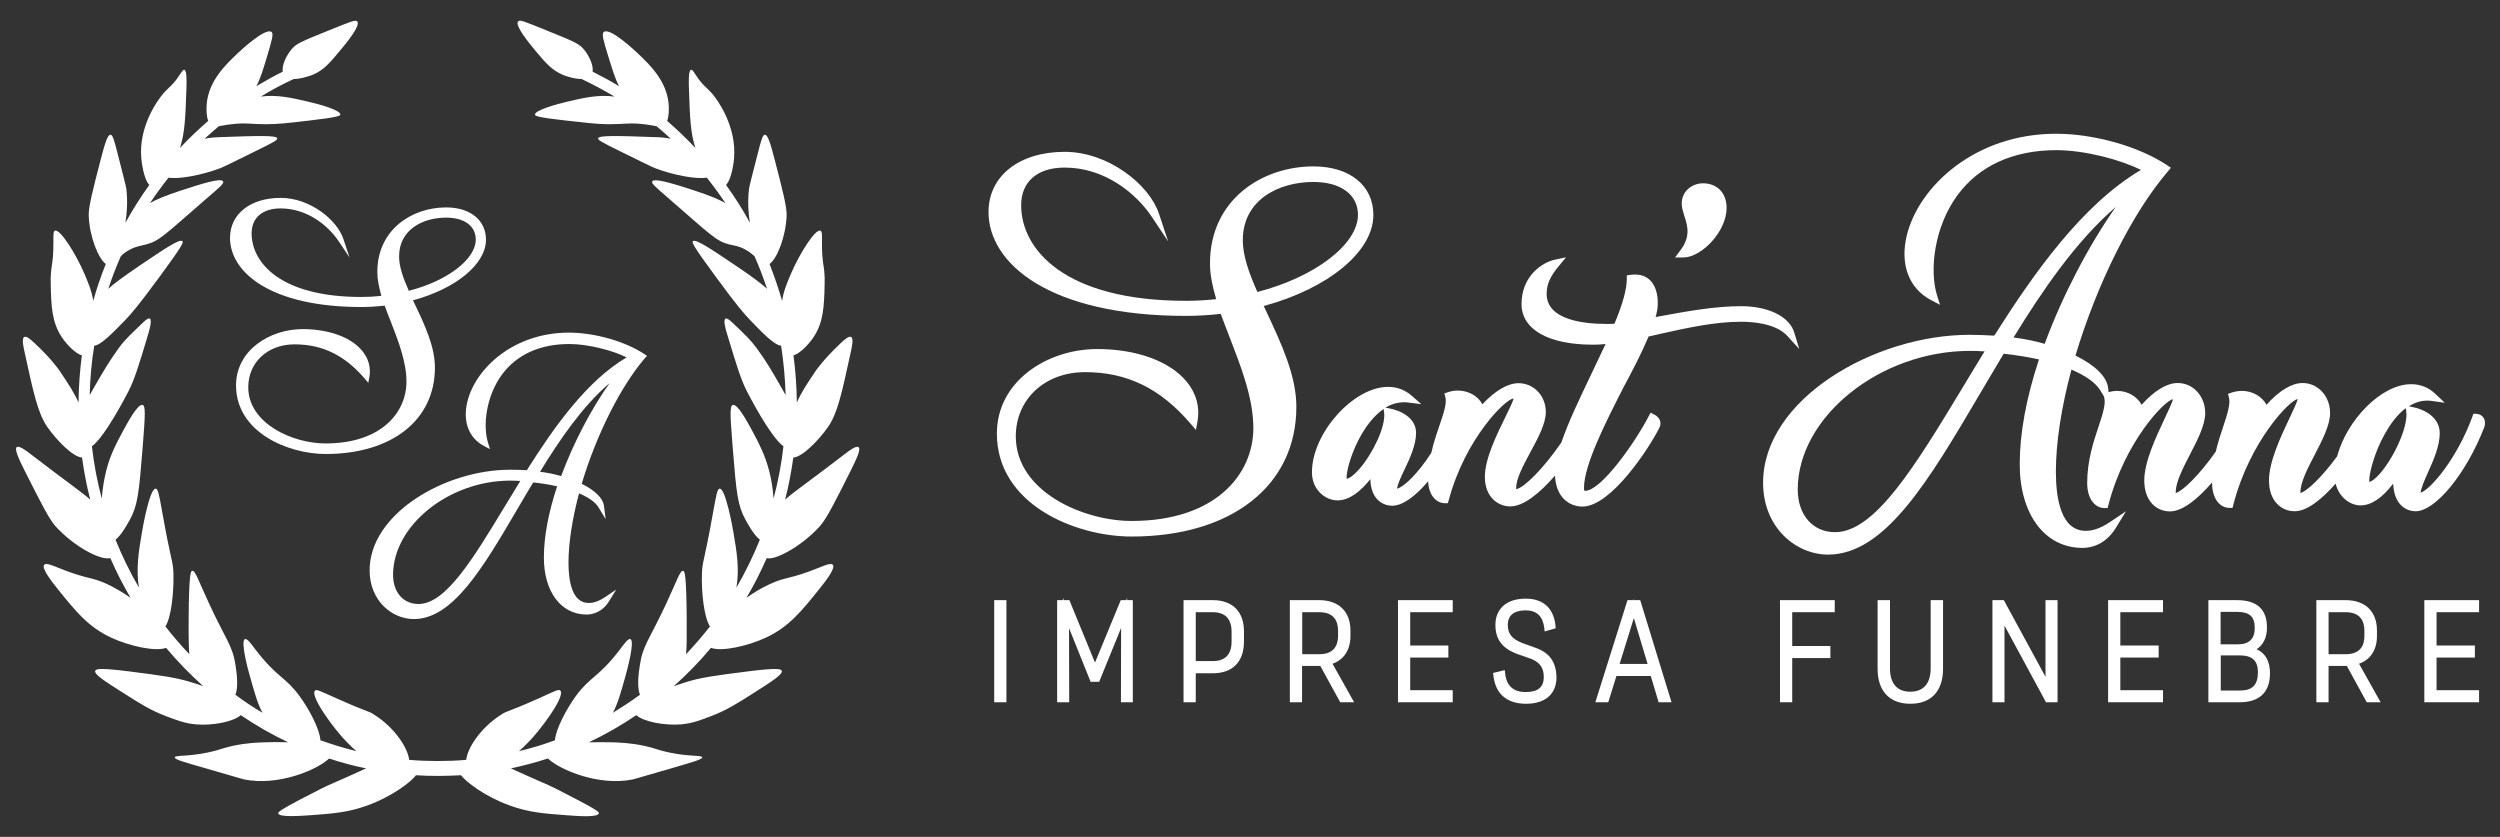
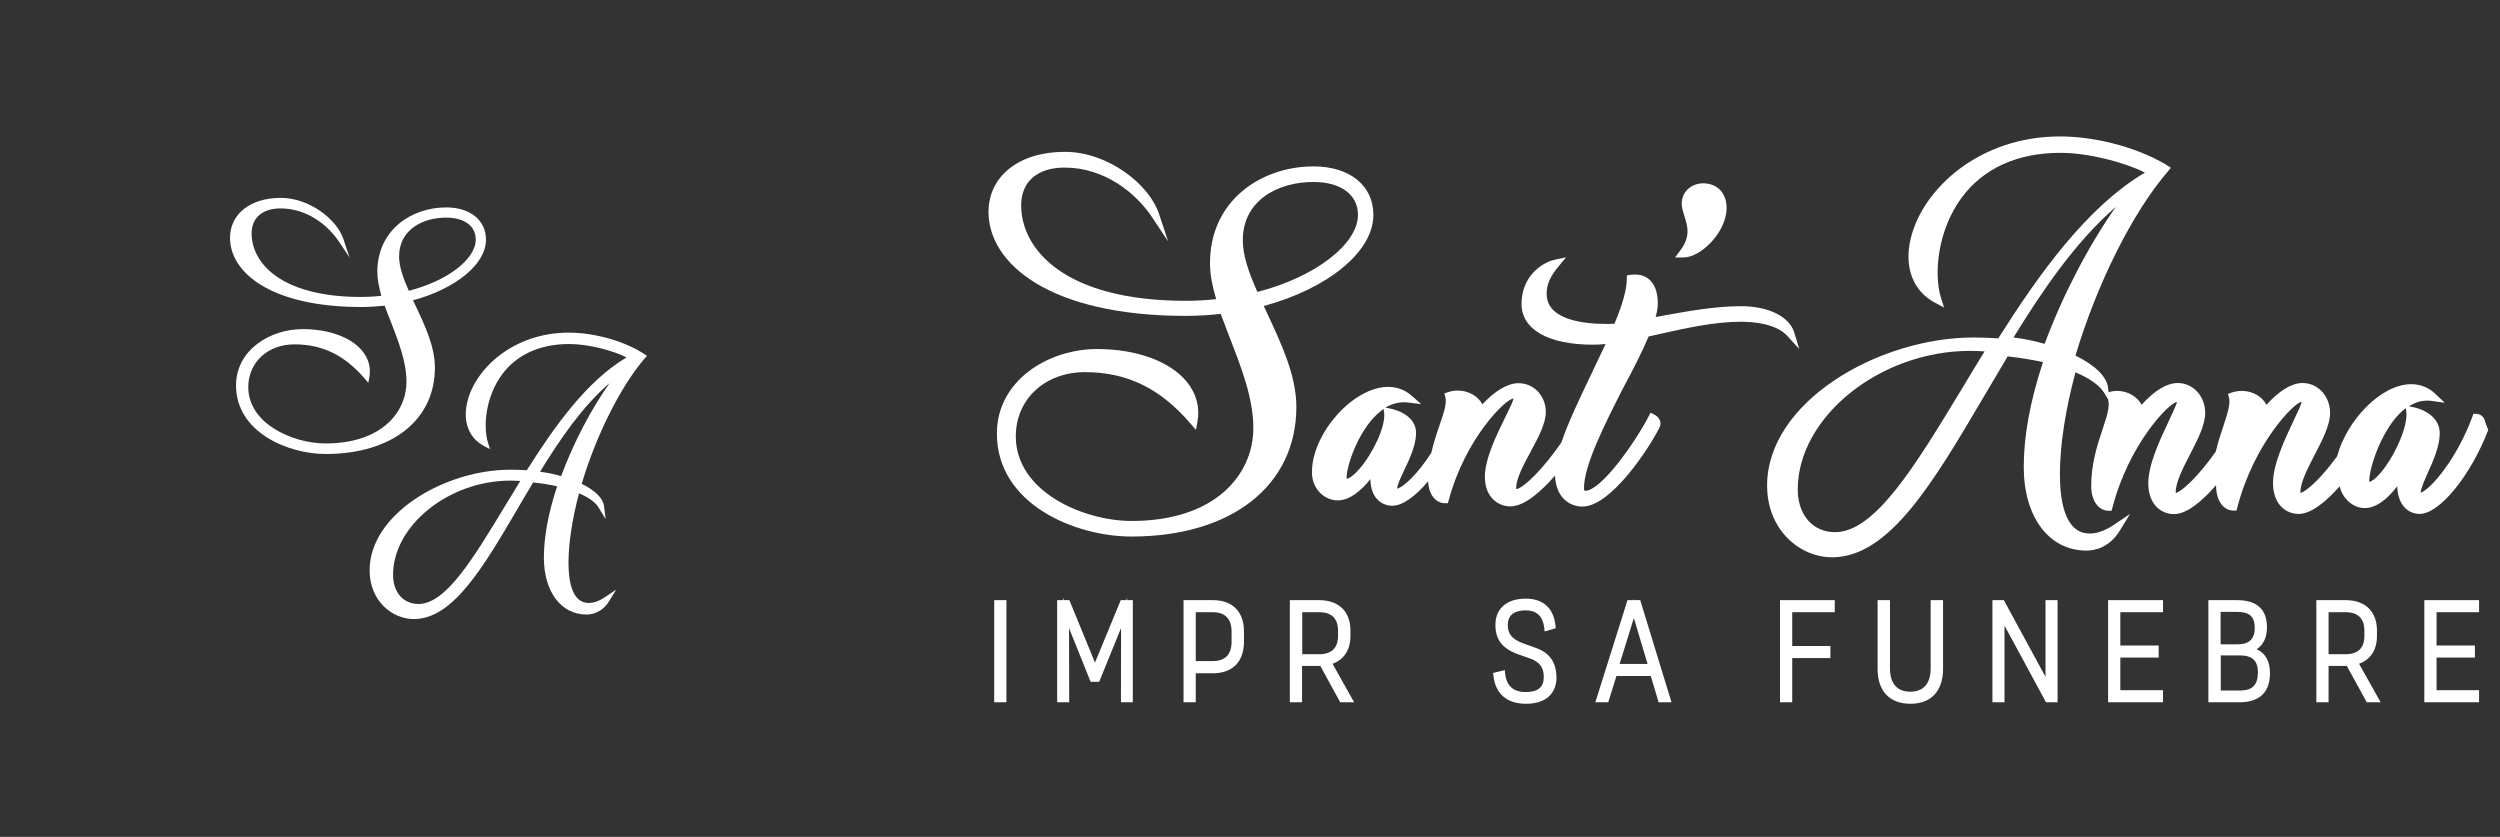
<svg xmlns="http://www.w3.org/2000/svg" version="1.1" id="Livello_1" x="0px" y="0px" viewBox="0 0 1493.4 499.9" style="enable-background:new 0 0 1493.4 499.9;" xml:space="preserve">
  <rect x="0" y="0" width="1493.4" height="499.9" fill="#333333" stroke="none" />
  <style type="text/css">
	.st0{fill:#FFFFFF;}
</style>
  <g>
    <g>
      <g>
        <path class="st0" d="M754.9,182.8c38.7-10.5,65.5-32.6,65.5-54.4c0-17.6-14.1-29-35.8-29c-30.7,0-61.8,19.9-61.8,57.9     c0,6.8,1.4,13.5,3.7,21.4c-6.4,0.7-12.4,1-18.1,1c-72.6,0-98.4-30.8-98.4-57.1c0-14.1,9.7-22.5,26-22.5     c23.9,0,42.6,15.3,52.1,29.5l9.7,14.6l-5.5-16.6c-5.8-17.4-30.3-36.9-56.3-36.9c-27.2,0-45.5,14.5-45.5,35.9     c0,30.9,36.5,62.1,117.9,62.1c6.6,0,13.6-0.4,20.8-1.2c1.7,4.6,3.5,9.3,5.4,14.2c6.9,17.8,14.1,36.3,14.1,54     c0,27.6-22.5,55.5-72.7,55.5c-29,0-69.2-17.6-69.2-50.5c0-22.3,17.4-38.4,41.4-38.4c25.1,0,45.1,9.8,63,30.8l3.2,3.7l0.9-4.8     c1.6-8.7-0.6-17-6.5-24.1c-10.1-12.2-30-19.4-53.4-19.4c-29.4,0-59.9,18.9-59.9,50.5c0,42.4,47,61.5,80.4,61.5     c59.8,0,98.5-30.4,98.5-77.5c0-18.7-9.1-38-17.8-56.6C756.1,185.3,755.5,184,754.9,182.8z M751.1,174.4     c-5.3-12-8.7-21.9-8.7-30.9c0-24,21.2-34.8,42.2-34.8c16.4,0,26.6,7.6,26.6,19.7C811.1,146,785.4,165.6,751.1,174.4z" />
        <path class="st0" d="M984.8,201c2.3-0.5,4.7-1,7.1-1.6c15.9-3.5,32.2-7.2,48.1-7.2c7.5,0,21,1.1,27.8,8.6l7,7.7l-3-9.9     c-2.9-9.5-15.4-15.7-31.8-15.7c-15.8,0-33.1,3.2-48.3,6c-0.9,0.2-1.8,0.3-2.7,0.5c0.9-3.1,1.3-5.8,1.3-8.3     c0-10.7-5.1-17.1-13.5-17.1c-1,0-2,0.1-3,0.2l-2,0.3v2c0,6.1-2.4,15-7.4,26.9c-1.8,0.1-3.4,0.1-4.9,0.1c-13.3,0-35.6-2.3-35.6-18     c0-5.6,2.1-10.4,7.3-16.6l4.3-5.2l-6.6,1.4c-8,1.7-20,10.1-20,26.5c0,15.2,16,24.3,42.7,24.3c2.4,0,4.9-0.1,7.5-0.4     c-2.7,5.7-5.5,11.7-8.3,17.5c-7.1,14.9-14,29.2-18.1,41.3c-10.6,15.5-22.2,27-26.9,27.9c0-0.2-0.1-0.4-0.1-0.7     c0-5.7,4.4-13.8,8.6-21.6c4.7-8.7,9.1-16.9,9.1-23.8c0-9.6-7.1-17.2-16.3-17.2c-6.4,0-13.9,4.4-21.6,12.6     c-2.4-4.7-8.1-8.2-14.6-8.2c-2,0-4,0.3-6,1l-2.1,0.7l0.6,2.2c1,3.6-1,9.6-3.4,16.6c-1.7,4.9-3.6,10.5-5,16.7     c-7.9,12.3-16.4,20.4-20.4,21.4c0.1-2.3,2.1-6.6,4.2-11c3.4-7.1,7.1-15.1,7.1-22.3c0-8.7-8.6-13.4-16.7-14.8l-1.6-0.3     c3.3-2,7-3.2,11.2-3.2c0.9,0,1.8,0,2.7,0.2l7.5,0.9l-5.7-5c-4-3.5-8.7-5.3-14.1-5.3c-20.8,0-45.5,27.7-45.5,51     c0,10.4,7.9,16.8,15.3,16.8c7.4,0,14.2-5.9,19.6-12.7c0.2,11.8,7.2,15.9,13.1,15.9c6.1,0,13.8-5.6,21.4-14.6     c0.4,9,5.4,13.1,10,13.1h1.8l0.5-1.8c10-37.2,34.2-60.7,38.6-60.7c0,0,0,0,0.1,0c-0.2,1.5-2.6,6.5-4.8,10.9     c-5.2,10.6-12.3,25-12.3,35.8c0,12.2,7.9,17.7,15.2,17.7c8.1,0,17.9-8.3,26.7-18.4c0.6,13.6,9.1,18.5,16.4,18.5     c17.1,0,40-35.1,46-47.2c1.5-2.9,0.2-6.1-3.2-7.8l-2.1-1.1l-1.1,2.1c-7.8,15.1-28.3,44.6-38,44.6c-0.2,0-0.7,0-0.7-1.5     c0-13.9,12.5-38.5,23.6-60.3C975.7,220.5,981,210.1,984.8,201z M812,280.2c-3.5,4-6.1,5.6-7.5,5.8c0-0.2-0.1-0.5-0.1-0.9     c0-4.4,3.2-15.9,9.2-26.1c3.1-5.2,7.4-10.9,12.9-14.7l0.3,2C828,254.6,820,271,812,280.2z" />
        <path class="st0" d="M1031.4,124.2c0-8.9-5.6-14.7-14.1-14.7c-6.3,0-12.7,4.5-12.7,12.1c0,2.5,0.8,4.9,1.6,7.5     c1.9,6,3.9,12.2-2.6,20.7l-3,4h5C1016.2,153.8,1031.4,138.5,1031.4,124.2z" />
-         <path class="st0" d="M1483.6,249.6c-1-1.5-2.6-2.4-4.4-2.4h-1.7l-0.6,1.7c-9.1,24.9-24.9,43.5-30.9,45.4c0.2-2.5,2.1-7,4.2-11.7     c3.4-7.5,7.2-16.1,7.2-23.8c0-9.3-8.7-14.3-16.9-15.8l-1.5-0.3c3.3-2.1,7-3.4,11-3.4c0.9,0,1.8,0.1,2.6,0.2l7.8,1.1l-5.7-5.4     c-4-3.8-8.9-5.7-14.4-5.7c-17.8,0-38.4,21.4-44.2,43.1c-9.2,12.6-18.1,20.9-21.9,21.9c0-0.1,0-0.4,0-0.6c0-5.9,4.4-14.3,8.6-22.4     c4.5-8.7,9.1-17.6,9.1-24.8c0-10-7.2-17.9-16.4-17.9c-6.5,0-13.9,4.5-21.6,13c-2.5-4.8-8.2-8.3-14.7-8.3c-2.1,0-4.1,0.4-6.1,1     l-2.2,0.8l0.6,2.2c1,3.7-1,10-3.4,17.2c-1.5,4.5-3.2,9.6-4.5,15.1c-9.9,14.1-19.9,23.7-23.9,24.7v-0.6c0-5.9,4.3-14.3,8.5-22.4     c4.5-8.7,9.1-17.6,9.1-24.8c0-10-7.2-17.9-16.4-17.9c-6.5,0-13.9,4.5-21.6,13c-2.5-4.8-8.2-8.3-14.7-8.3c-1.7,0-3.4,0.3-5,0.8     l-0.3-2.6c-0.8-6.7-7.7-13.5-19.5-19.3c13-43.3,34-85.3,55.2-110l1.8-2.2l-2.4-1.6c-16.9-11.2-43.5-18.7-66.2-18.7     c-48.2,0-81.8,31.2-89.1,60.5c-4.3,17.3,1.1,31.9,14.5,38.9l5.3,2.8l-1.8-5.7c-4.6-14.8-1.8-40.8,12.3-59.9     c12.9-17.5,33.3-26.8,59-26.8c17.3,0,38.8,5.9,50.5,11.8c-35,20.7-63.8,61.4-87.6,99c-4.3-0.2-9.4-0.5-14.7-0.5     c-57.1,0-123.4,38.6-123.4,88.4c0,26.8,19.7,42.9,38.8,42.9c34.2,0,60.4-44.6,90.8-96.2c4.6-7.8,9.3-15.8,14.1-23.8     c7.4,0.8,14.6,2,21.1,3.4c-7.7,23.3-11.5,44.3-11.5,62.6c0,29.9,15,50,37.5,50c4.7,0,13.6-1.6,20-12.1l6-9.8l-9.5,6.4     c-7,4.7-11.7,5.3-14.6,5.3c-14.7,0-17.8-19.2-17.8-35.3c0-17.2,3.2-38.3,9.3-61c8.7,3.7,14.5,7.9,17.3,12.5l2.1,3.5l0.2,0.8     c1,3.7-1,10-3.4,17.2c-3.1,9.2-6.8,20.6-6.8,33.7c0,10.3,5.3,15,10.3,15h1.9l0.5-1.9c9.8-37.9,33.7-62.5,38.5-63.1     c-0.2,1.6-2.7,6.7-4.8,11.3c-5.2,11-12.3,26-12.3,37.2c0,12.8,7.7,18.5,15.3,18.5c7.7,0,16.8-7.6,25.2-17.3v0.2     c0,10.3,5.3,15,10.3,15h1.9l0.5-1.9c9.8-37.9,33.7-62.5,38.4-63.1c-0.2,1.6-2.6,6.7-4.8,11.3c-5.2,11-12.3,26-12.3,37.2     c0,12.8,7.7,18.5,15.3,18.5c7.5,0,16.3-7.2,24.5-16.5c2,8.1,8.6,13,14.9,13c6.4,0,12.9-4.4,19.5-13c0.4,12.2,7.4,16.5,13.4,16.5     c11.8,0,30.3-22.5,41-50.2C1484.7,253.2,1484.6,251.2,1483.6,249.6z M1172.1,232c-27.9,46.1-52,85.9-75.9,85.9     c-13.3,0-22.3-10.3-22.3-25.5c0-43.3,49.1-82.8,102.9-82.8c2.8,0,5.7,0.1,8.7,0.3C1180.9,217.3,1176.5,224.8,1172.1,232z      M1221.4,205.4c-5.8-1.7-12.1-3-18.6-3.8c17-27.7,37.1-57.3,61.1-78C1247.9,146.3,1232.1,176.4,1221.4,205.4z M1421.6,283     c-2.8,3.2-5,4.6-6.2,4.9c0-0.2-0.1-0.5-0.1-0.9c0-4.7,3.2-17,9.3-27.8c3-5.4,7.2-11.4,12.5-15.4l0.3,1.9     C1438.7,255,1429.8,273.7,1421.6,283z" />
+         <path class="st0" d="M1483.6,249.6c-1-1.5-2.6-2.4-4.4-2.4h-1.7l-0.6,1.7c-9.1,24.9-24.9,43.5-30.9,45.4c0.2-2.5,2.1-7,4.2-11.7     c3.4-7.5,7.2-16.1,7.2-23.8c0-9.3-8.7-14.3-16.9-15.8l-1.5-0.3c3.3-2.1,7-3.4,11-3.4c0.9,0,1.8,0.1,2.6,0.2l7.8,1.1l-5.7-5.4     c-4-3.8-8.9-5.7-14.4-5.7c-17.8,0-38.4,21.4-44.2,43.1c-9.2,12.6-18.1,20.9-21.9,21.9c0-0.1,0-0.4,0-0.6c0-5.9,4.4-14.3,8.6-22.4     c4.5-8.7,9.1-17.6,9.1-24.8c0-10-7.2-17.9-16.4-17.9c-6.5,0-13.9,4.5-21.6,13c-2.5-4.8-8.2-8.3-14.7-8.3c-2.1,0-4.1,0.4-6.1,1     l-2.2,0.8l0.6,2.2c1,3.7-1,10-3.4,17.2c-1.5,4.5-3.2,9.6-4.5,15.1c-9.9,14.1-19.9,23.7-23.9,24.7v-0.6c0-5.9,4.3-14.3,8.5-22.4     c4.5-8.7,9.1-17.6,9.1-24.8c0-10-7.2-17.9-16.4-17.9c-6.5,0-13.9,4.5-21.6,13c-2.5-4.8-8.2-8.3-14.7-8.3c-1.7,0-3.4,0.3-5,0.8     l-0.3-2.6c-0.8-6.7-7.7-13.5-19.5-19.3c13-43.3,34-85.3,55.2-110l1.8-2.2c-16.9-11.2-43.5-18.7-66.2-18.7     c-48.2,0-81.8,31.2-89.1,60.5c-4.3,17.3,1.1,31.9,14.5,38.9l5.3,2.8l-1.8-5.7c-4.6-14.8-1.8-40.8,12.3-59.9     c12.9-17.5,33.3-26.8,59-26.8c17.3,0,38.8,5.9,50.5,11.8c-35,20.7-63.8,61.4-87.6,99c-4.3-0.2-9.4-0.5-14.7-0.5     c-57.1,0-123.4,38.6-123.4,88.4c0,26.8,19.7,42.9,38.8,42.9c34.2,0,60.4-44.6,90.8-96.2c4.6-7.8,9.3-15.8,14.1-23.8     c7.4,0.8,14.6,2,21.1,3.4c-7.7,23.3-11.5,44.3-11.5,62.6c0,29.9,15,50,37.5,50c4.7,0,13.6-1.6,20-12.1l6-9.8l-9.5,6.4     c-7,4.7-11.7,5.3-14.6,5.3c-14.7,0-17.8-19.2-17.8-35.3c0-17.2,3.2-38.3,9.3-61c8.7,3.7,14.5,7.9,17.3,12.5l2.1,3.5l0.2,0.8     c1,3.7-1,10-3.4,17.2c-3.1,9.2-6.8,20.6-6.8,33.7c0,10.3,5.3,15,10.3,15h1.9l0.5-1.9c9.8-37.9,33.7-62.5,38.5-63.1     c-0.2,1.6-2.7,6.7-4.8,11.3c-5.2,11-12.3,26-12.3,37.2c0,12.8,7.7,18.5,15.3,18.5c7.7,0,16.8-7.6,25.2-17.3v0.2     c0,10.3,5.3,15,10.3,15h1.9l0.5-1.9c9.8-37.9,33.7-62.5,38.4-63.1c-0.2,1.6-2.6,6.7-4.8,11.3c-5.2,11-12.3,26-12.3,37.2     c0,12.8,7.7,18.5,15.3,18.5c7.5,0,16.3-7.2,24.5-16.5c2,8.1,8.6,13,14.9,13c6.4,0,12.9-4.4,19.5-13c0.4,12.2,7.4,16.5,13.4,16.5     c11.8,0,30.3-22.5,41-50.2C1484.7,253.2,1484.6,251.2,1483.6,249.6z M1172.1,232c-27.9,46.1-52,85.9-75.9,85.9     c-13.3,0-22.3-10.3-22.3-25.5c0-43.3,49.1-82.8,102.9-82.8c2.8,0,5.7,0.1,8.7,0.3C1180.9,217.3,1176.5,224.8,1172.1,232z      M1221.4,205.4c-5.8-1.7-12.1-3-18.6-3.8c17-27.7,37.1-57.3,61.1-78C1247.9,146.3,1232.1,176.4,1221.4,205.4z M1421.6,283     c-2.8,3.2-5,4.6-6.2,4.9c0-0.2-0.1-0.5-0.1-0.9c0-4.7,3.2-17,9.3-27.8c3-5.4,7.2-11.4,12.5-15.4l0.3,1.9     C1438.7,255,1429.8,273.7,1421.6,283z" />
      </g>
      <g>
        <rect x="593.9" y="358.5" class="st0" width="7.3" height="61" />
        <polygon class="st0" points="673.3,357.1 672.8,358.5 669.5,358.5 654.1,395.8 638.8,358.5 635.5,358.5 634.9,357.1 635,358.5      631.5,358.5 631.5,419.5 638.7,419.5 638.6,375.2 651.5,407.3 656.6,407.3 669.7,375.1 669.6,419.5 676.7,419.5 676.7,358.5      673.3,358.5    " />
        <path class="st0" d="M724.4,358.5H707v61h7.3v-17.3h10.1c11.9,0,18.7-6.9,18.7-18.9v-5.8C743.2,365.4,736.3,358.5,724.4,358.5z      M724.4,394.9h-10.1v-29.2h10.1c7.5,0,11.3,4,11.3,11.7v5.8C735.7,391,731.9,394.9,724.4,394.9z" />
        <path class="st0" d="M806.7,380v-3.4c0-11.3-7-18.1-18.7-18.1h-17.5v61h7.3v-21.7h10.2c0.2,0,0.5,0,0.7,0l11.9,21.7h8.3l-12.9-23     C802.8,394.1,806.7,388.2,806.7,380z M777.9,365.7h10.2c9.3,0,11.2,6,11.2,11.1v3.1c0,5-2,10.9-11.2,10.9h-10.2V365.7z" />
-         <polygon class="st0" points="835.1,419.5 867.8,419.5 867.8,412.3 842.4,412.3 842.4,392.8 865.2,392.8 865.2,385.6 842.4,385.6      842.4,365.7 867.8,365.7 867.8,358.5 835.1,358.5    " />
        <path class="st0" d="M917.9,387.2l-8.6-3.1c-6.2-2.5-8.6-5.5-8.6-10.8c0-7.2,5.8-8.7,10.7-8.7c6.6,0,10.3,3.6,11.1,10.6l0.2,2     l6.6-1.9l-0.1-1.4c-1-10.5-7.3-16.3-17.8-16.3c-11.3,0-18.1,5.9-18.1,15.7c0,8.5,3.9,13.8,12.6,17.2l8.8,3.1     c5.2,2.1,7.5,5.4,7.5,10.8c0,6.1-3.5,9-10.8,9c-7.4,0-11.5-3.7-12.3-11.2l-0.2-1.9l-7,1.7l0.2,1.4c1.1,11,8,17,19.5,17     c11.5,0,18.2-5.8,18.2-16C929.5,395.7,925.9,390.2,917.9,387.2z" />
        <path class="st0" d="M976.2,358.5l-0.2-0.6l-0.2,0.6h-3.6l-19.2,61h7.7l4.9-15.7h20.5l4.7,15.7h7.7l-18.7-61H976.2z M967.5,396.6     l8.5-27.4l8.2,27.4H967.5z" />
        <polygon class="st0" points="1063.3,419.5 1070.6,419.5 1070.6,393.1 1093.4,393.1 1093.4,385.9 1070.6,385.9 1070.6,365.7      1096,365.7 1096,358.5 1063.3,358.5    " />
        <path class="st0" d="M1153.3,399.3c0,9-4.3,13.9-12.2,13.9c-7.8,0-12.1-4.9-12.1-13.9v-40.8h-7.4v41c0,13.3,7.1,20.9,19.6,20.9     c12.4,0,19.5-7.6,19.5-20.9v-41h-7.4V399.3z" />
        <polygon class="st0" points="1221.9,404.3 1197,358.5 1190.2,358.5 1190.2,419.5 1197.4,419.5 1197.4,373.7 1222.2,419.5      1229.1,419.5 1229.1,358.5 1221.9,358.5    " />
        <polygon class="st0" points="1259.3,419.5 1292.1,419.5 1292.1,412.3 1266.6,412.3 1266.6,392.8 1289.5,392.8 1289.5,385.6      1266.6,385.6 1266.6,365.7 1292.1,365.7 1292.1,358.5 1259.3,358.5    " />
        <path class="st0" d="M1348,387.8c4-2.5,6.2-7,6.2-13c0-10.8-6-16.3-17.9-16.3h-17.1v61h18.7c11.8,0,18.1-6,18.1-17.3     C1356,395.1,1353.3,390.2,1348,387.8z M1338,412.5h-11.4v-21h11.2c7.6,0,11,3.1,11,10.2C1348.7,409.2,1345.5,412.5,1338,412.5z      M1326.5,365.5h9.7c7.6,0,10.7,2.8,10.7,9.7c0,6.4-3.4,9.7-10.1,9.7h-10.3V365.5z" />
        <path class="st0" d="M1419.9,380v-3.4c0-11.3-7-18.1-18.7-18.1h-17.5v61h7.3v-21.7h10.2c0.2,0,0.5,0,0.7,0l11.9,21.7h8.3     l-12.9-23C1416,394.1,1419.9,388.2,1419.9,380z M1391,365.7h10.2c9.3,0,11.2,6,11.2,11.1v3.1c0,5-1.9,10.9-11.2,10.9H1391V365.7z     " />
        <polygon class="st0" points="1480.9,365.7 1480.9,358.5 1448.2,358.5 1448.2,419.5 1480.9,419.5 1480.9,412.3 1455.5,412.3      1455.5,392.8 1478.4,392.8 1478.4,385.6 1455.5,385.6 1455.5,365.7    " />
      </g>
    </g>
    <g>
      <g>
        <path class="st0" d="M259.8,219.6c0-12.5-6-25.3-11.9-37.7c-0.4-0.8-0.8-1.7-1.2-2.5c25.8-7,43.6-21.7,43.6-36.2     c0-11.7-9.4-19.3-23.8-19.3c-20.4,0-41.1,13.2-41.1,38.6c0,4.5,1,9,2.4,14.2c-4.3,0.5-8.2,0.7-12,0.7c-48.3,0-65.5-20.5-65.5-38     c0-9.3,6.5-14.9,17.3-14.9c15.9,0,28.3,10.1,34.7,19.6l6.5,9.7l-3.7-11.1c-3.9-11.6-20.2-24.5-37.4-24.5     c-18.1,0-30.3,9.6-30.3,23.9c0,20.6,24.3,41.3,78.5,41.3c4.4,0,9.1-0.3,13.9-0.8c1.1,3.1,2.3,6.2,3.6,9.4     c4.6,11.9,9.4,24.1,9.4,36c0,18.4-15,36.9-48.4,36.9c-19.3,0-46.1-11.7-46.1-33.6c0-14.8,11.6-25.6,27.6-25.6     c16.7,0,30,6.5,42,20.5l2.1,2.5l0.6-3.2c1.1-5.8-0.4-11.3-4.3-16c-6.7-8.1-20-12.9-35.5-12.9c-19.6,0-39.8,12.6-39.8,33.6     c0,28.2,31.3,41,53.5,41C234.1,271.2,259.8,250.9,259.8,219.6z M238.4,153.2c0-16,14.1-23.2,28.1-23.2c10.9,0,17.7,5,17.7,13.1     c0,11.8-17.1,24.8-40,30.6C240.7,165.8,238.4,159.2,238.4,153.2z" />
        <path class="st0" d="M386.5,212.6l-1.6-1.1c-11.5-7.6-29.6-12.8-45.1-12.8c-32.8,0-55.7,21.2-60.6,41.2     c-2.9,11.8,0.8,21.7,9.9,26.5l3.6,1.9l-1.2-3.9c-3.1-10.1-1.2-27.7,8.4-40.7c8.8-11.9,22.7-18.2,40.1-18.2c11.7,0,26.4,4,34.3,8     c-23.8,14-43.4,41.7-59.6,67.4c-2.9-0.2-6.4-0.3-10-0.3c-38.8,0-83.9,26.2-83.9,60.1c0,18.2,13.4,29.1,26.4,29.1     c23.2,0,41.1-30.3,61.7-65.4c3.1-5.3,6.3-10.8,9.6-16.2c5,0.5,9.9,1.3,14.3,2.3c-5.2,15.8-7.9,30.1-7.9,42.6     c0,20.3,10.2,34,25.5,34c3.2,0,9.3-1.1,13.6-8.2l4.1-6.7l-6.5,4.4c-4.8,3.2-8,3.6-9.9,3.6c-10,0-12.1-13.1-12.1-24     c0-11.7,2.2-26,6.3-41.5c5.9,2.5,9.9,5.4,11.7,8.5l4.2,6.9l-1-7.9c-0.6-4.6-5.3-9.2-13.3-13.2c8.8-29.4,23.2-58,37.6-74.9     L386.5,212.6z M301.6,302.4c-19,31.4-35.3,58.4-51.6,58.4c-9.1,0-15.2-7-15.2-17.4c0-29.5,33.4-56.3,70-56.3c1.9,0,3.9,0.1,6,0.2     C307.7,292.5,304.6,297.5,301.6,302.4z M335.2,284.4c-4-1.2-8.2-2-12.6-2.6c11.6-18.9,25.2-39,41.6-53     C353.2,244.2,342.5,264.7,335.2,284.4z" />
      </g>
-       <path class="st0" d="M489.7,314.4c4-4.5,8.8-13.9,18.2-32.7c3.8-7.6,6.5-13.4,5-14.6c-1.4-1.1-5.8,2.2-8.2,4.1    c-24.4,18.7-31.8,23.5-35.7,27.3c2.1-8.2,3.7-16.6,4.9-25.2c5.3-0.2,15.1-10.2,20.7-18.2c5.7-8.1,8.3-20.3,13.6-44.7    c0.6-2.8,1.9-8.2,0.2-9.1c-1.3-0.7-3.8,1.4-6.3,3.8c-10.3,9.7-14.8,16.4-14.8,16.4c-5.6,8.3-8.8,13.2-11.3,19    c-0.1-9.6-0.8-19-2-28.2c3.7-1.1,8.7-6,12-10.9c6-9.1,6.3-18.6,6.6-31.6c0.3-11.9-1.7-10.3-1.6-25.7c0-3.6,0.2-5.8-0.9-6.3    c-3-1.2-12.3,13.3-17.7,25.9c-2.1,5-4.3,10-5.2,16c-2.2-7.5-4.7-14.9-7.5-22c4.6-3.3,9.7-16.4,10.2-28.8    c0.2-5.1-2.2-14.5-7.1-33.4c-2.6-10.1-4.2-15.1-5.9-15c-1.3,0.1-2.1,2.8-4.3,11.4c-3.3,12.9-5,19.4-5.2,21.1    c-0.9,8.2-0.3,15.1,0.6,20.1c-4.3-7.9-9.1-15.4-14.3-22.6c3.7-3.9,4.8-15.3,4.8-16.1c1.5-18.6-9.4-34.2-13.2-38.6    c-2.9-3.3-5.9-5.1-9.6-10.9c-1.1-1.6-2-3.4-2.9-3.2c-1.5,0.3-1.4,6.5-1.3,10c0.6,17.9,0.9,27.6,3.9,36.7    c-5.4-5.7-11-11.1-16.9-16.2c1.1-2.6,1.2-7.2,0.9-10.3c-1.3-13.6-11-23-18.6-30.2c-1.4-1.3-16.4-15.5-20.1-12.6    c-1.4,1.1-0.2,5.3,2.4,13.7c2.7,8.8,4.4,14.4,6.7,18.7c-5.1-3.1-10.4-6-15.8-8.7c0.6-3.8-2.1-9.4-4.9-12.9c-3.1-3.9-6-5-22.3-11.6    c-13.8-5.6-16.4-6.7-17.3-5.5c-2.1,2.5,6.4,12.7,10.5,17.7c5.9,7.1,9.7,11.5,16.4,14.3c0.4,0.2,6.2,2.4,11,2.4    c6.8,3.2,13.3,6.7,19.7,10.5c-9.5-1.3-18.4,0.7-28.1,3c-6.4,1.5-19.8,5.2-19.4,7.8c0.1,0.7,1.1,1.6,18.4,3.5    c12.7,1.4,19,2.2,25.8,2.2c9.7,0,11.1-0.9,18.9-0.2c4.2,0.4,7.3,1,9.5,1.4c2.9,2.4,5.7,4.9,8.5,7.5c-3.1-0.7-6.2-0.9-9.8-1    c-22.2-0.8-33.2-1.1-33.6,0.7c-0.2,1,1.6,2.1,13.4,7.9c12.7,6.2,19,9.4,20.7,10c11.1,4.2,24.8,6.7,30.8,5.6    c3.9,4.9,7.6,9.9,11.1,15.2c-3.7-2.1-9.3-4.5-18.5-7.5c-12-3.9-24-7.7-25.2-5.4c-0.6,1.2,2.1,3.4,10.5,10.7    c24.5,21.2,27.6,25,35.9,27c3,0.7,5.5,0.9,9.1,2.9c2.2,1.2,4,2.6,5.6,4c2.8,6.3,5.3,12.9,7.5,19.5c-3.1-2.8-8.5-7-18.8-13.9    c-15.1-10.2-24-16.1-25.5-14.5c-0.7,0.7,0.1,2.8,14.1,21.8c12.5,17,16.3,21.3,20,25.2c7.5,7.8,14.6,15.1,18.6,15.4    c1.5,9.6,2.4,19.5,2.7,29.5c-0.9-1.6-2-3.5-3.4-6c-4.4-7.7-8.2-14.3-14.1-22.3c-3.5-4.7-6.9-8-13.8-14.5c-1.7-1.6-3.7-3.4-4.6-2.9    c-1.6,0.9,0.2,7,1.3,10.4c5.2,17.2,7.8,25.8,11.4,32.9c1.5,2.9,14,27.2,21.9,33c-1.2,10.7-3.2,21.1-5.9,31.2    c-0.4-5.4-1.2-11.1-2.6-16.4c-2.5-9.7-6.2-16.7-9.8-23.4c-3.4-6.3-9.1-16.9-12-16.1c-1.8,0.6-1.6,5.7,0,25.5    c2.2,27.8,3,34.6,7.7,43.2c1.4,2.5,5,9.1,8.5,11.8c-4,9.9-8.7,19.5-14,28.6c1.9-11,0.2-21.6-1.8-33c-0.3-2-4.6-26.3-8.2-26.1    c-1.5,0.1-2.1,4.4-3.8,13.4c-5.6,31.5-6.5,29.5-6.8,37.3c-0.4,11.2,1.3,26.3,4.8,31.6c-4.5,5.8-9.3,11.3-14.3,16.6    c0.4-3.4,0.5-9.4,0.4-21.9c-0.2-25.9-1.2-27.7-2.1-27.9c-1.9-0.3-3.6,5.6-10,19.3c-10.1,21.7-14.2,25.2-15.9,37.2    c-0.6,3.8-1.9,12.8,0.1,17.5c-5.2,3.8-10.7,7.4-16.2,10.8c3-5.6,4.8-12.2,7.6-22.2c0.7-2.6,5.7-20.6,2.9-21.8    c-1.4-0.6-3.9,3-6.6,6.6c-12.8,16.6-17.5,15.7-26.1,27.5c-5.4,7.5-11.9,19.5-12.4,26.3c-7,2.6-14.2,4.8-21.5,6.5    c1.5-1.3,3.1-2.8,5.3-5c7.6-7.6,22.7-28,19.4-31.2c-1-1-3.2,0.3-12.7,4.6c-20.5,9.1-18.5,7.2-22.3,9.6    c-13.1,8.2-20.6,20.7-21.2,27.2c-5.5,0.5-11.1,0.7-16.8,0.7h-0.5c-5.6,0-11.2-0.2-16.8-0.7c-0.6-6.5-8.1-19-21.2-27.2    c-3.8-2.4-1.9-0.5-22.3-9.6c-9.5-4.2-11.7-5.5-12.7-4.6c-3.3,3.2,11.7,23.6,19.4,31.2c2.2,2.2,3.7,3.7,5.3,5    c-7.3-1.8-14.5-4-21.5-6.5c-0.4-6.8-6.9-18.8-12.4-26.3c-8.6-11.8-13.3-10.9-26.1-27.5c-2.7-3.6-5.2-7.2-6.6-6.6    c-2.8,1.2,2.1,19.2,2.9,21.8c2.8,10,4.6,16.6,7.6,22.2c-5.6-3.3-11-6.9-16.2-10.8c2-4.6,0.7-13.6,0.1-17.5    c-1.7-11.9-5.9-15.5-15.9-37.2c-6.4-13.7-8.1-19.6-10-19.3c-0.9,0.2-1.9,2-2.1,27.9c-0.1,12.5,0.1,18.5,0.4,21.9    c-5-5.3-9.8-10.8-14.3-16.6c3.5-5.3,5.1-20.4,4.8-31.6c-0.2-7.8-1.2-5.8-6.8-37.3c-1.6-9-2.3-13.3-3.8-13.4    c-3.6-0.3-7.9,24.1-8.2,26.1c-2,11.4-3.6,22-1.8,33c-5.3-9.1-10-18.7-14-28.6c3.5-2.7,7.1-9.3,8.5-11.8c4.7-8.6,5.5-15.5,7.7-43.2    c1.6-19.9,1.8-25,0-25.5c-2.8-0.9-8.6,9.8-12,16.1c-3.6,6.7-7.4,13.7-9.8,23.4c-1.3,5.3-2.2,10.9-2.6,16.4    c-2.7-10.1-4.7-20.5-5.9-31.2c7.9-5.8,20.4-30.1,21.9-33c3.6-7,6.2-15.6,11.4-32.9c1-3.3,2.8-9.5,1.3-10.4c-1-0.5-2.9,1.2-4.6,2.9    c-6.8,6.5-10.3,9.7-13.8,14.5c-5.9,8.1-9.7,14.7-14.1,22.3c-1.4,2.5-2.6,4.5-3.4,6c0.2-10,1.1-19.9,2.7-29.5    c4-0.3,11.1-7.7,18.6-15.4c3.7-3.9,7.5-8.2,20-25.2c14-19,14.8-21.1,14.1-21.8c-1.5-1.7-10.4,4.3-25.5,14.5    c-10.3,7-15.8,11.1-18.8,13.9c2.2-6.7,4.7-13.2,7.5-19.5c1.5-1.5,3.4-2.9,5.6-4c3.6-1.9,6.1-2.1,9.1-2.9c8.3-2,11.4-5.8,35.9-27    c8.5-7.3,11.1-9.5,10.5-10.7c-1.2-2.4-13.2,1.5-25.2,5.4c-9.2,3-14.8,5.4-18.5,7.5c3.5-5.2,7.2-10.3,11.1-15.2    c6,1.1,19.6-1.4,30.8-5.6c1.7-0.6,8.1-3.8,20.7-10c11.8-5.8,13.6-6.8,13.4-7.9c-0.3-1.8-11.4-1.5-33.6-0.7c-3.6,0.1-6.7,0.3-9.8,1    c2.8-2.6,5.6-5,8.5-7.5c2.2-0.4,5.3-1,9.5-1.4c7.8-0.7,9.3,0.2,18.9,0.2c6.8,0,13.1-0.7,25.8-2.2c17.3-2,18.3-2.9,18.4-3.5    c0.3-2.7-13-6.4-19.4-7.8c-9.8-2.3-18.6-4.3-28.1-3c6.3-3.9,12.9-7.4,19.7-10.5c4.8,0,10.5-2.3,11-2.4c6.7-2.7,10.5-7.2,16.4-14.3    c4.2-5,12.6-15.2,10.5-17.7c-1-1.1-3.5-0.1-17.3,5.5c-16.3,6.6-19.3,7.7-22.3,11.6c-2.8,3.5-5.5,9-4.9,12.9    c-5.4,2.7-10.6,5.6-15.8,8.7c2.4-4.3,4.1-9.9,6.7-18.7c2.5-8.4,3.8-12.6,2.4-13.7c-3.7-2.8-18.7,11.3-20.1,12.6    c-7.6,7.2-17.3,16.6-18.6,30.2c-0.3,3.1-0.2,7.7,0.9,10.3c-5.9,5.1-11.6,10.5-16.9,16.2c3-9.1,3.3-18.8,3.9-36.7    c0.1-3.5,0.2-9.7-1.3-10c-0.8-0.2-1.8,1.6-2.9,3.2c-3.7,5.8-6.8,7.6-9.6,10.9c-3.8,4.4-14.8,20-13.2,38.6    c0.1,0.8,1.1,12.2,4.8,16.1c-5.2,7.2-10,14.8-14.3,22.6c0.8-5,1.5-11.9,0.6-20.1c-0.2-1.7-1.9-8.1-5.2-21.1    c-2.2-8.6-3-11.4-4.3-11.4c-1.7-0.1-3.3,4.9-5.9,15c-4.9,18.9-7.3,28.3-7.1,33.4c0.5,12.5,5.7,25.5,10.2,28.8    c-2.9,7.2-5.4,14.5-7.5,22c-0.9-6-3.1-11-5.2-16c-5.4-12.6-14.7-27.1-17.7-25.9c-1,0.4-0.9,2.6-0.9,6.3    c0.1,15.4-1.9,13.8-1.6,25.7c0.3,13,0.6,22.5,6.6,31.6c3.3,4.9,8.3,9.8,12,10.9c-1.2,9.2-1.9,18.7-2,28.2    c-2.5-5.8-5.7-10.6-11.3-19c0,0-4.5-6.8-14.8-16.4c-2.5-2.3-4.9-4.5-6.3-3.8c-1.7,0.9-0.4,6.4,0.2,9.1    c5.3,24.3,7.9,36.5,13.6,44.7c5.6,8,15.4,18,20.7,18.2c1.2,8.6,2.8,17,4.9,25.2c-4-3.8-11.3-8.6-35.7-27.3    c-2.4-1.9-6.8-5.2-8.2-4.1c-1.5,1.2,1.2,7,5,14.6c9.5,18.8,14.2,28.2,18.2,32.7c10.3,11.4,26.3,20.5,32.7,19    c3.6,8.2,7.6,16.1,12.1,23.7c-4.5-3.1-9.2-5.9-13.8-8.1c-10.1-4.7-11.9-2.7-29.8-10c-3-1.2-6.9-2.9-8-1.6    c-1.8,2.1,4.9,10.5,8.2,14.6c10.5,13.1,18.2,22.6,31.8,28.9c11,5.1,26.6,8.5,32.8,6.1c6.9,8.2,14.3,15.8,22.2,22.9    c-2.5-0.9-4.6-1.6-6-2c-9.9-3.2-19.3-4.4-38-6.8c-17.3-2.2-20.1-1.6-20.5-0.4c-0.8,2.1,5.5,6.1,17,13.4c9.9,6.3,15.9,10.1,25,13.6    c6.8,2.6,11.5,4.4,18,5c10.3,0.9,22.6-1.6,26.9-5.5c9,6.1,18.4,11.5,28.3,16.2c-6.1-0.2-11.3-0.1-12.6,0c-5.1,0.1-12,0.3-20.7,2.2    c-6.7,1.5-7.8,2.5-14.6,3.9c-12.4,2.6-19.6,1.5-19.8,2.9c-0.2,1.3,5.8,2.9,18.6,6.6c22.8,6.6,21.9,6.4,22.9,6.6    c20,4.1,43.3-5.5,50.7-12.5c7.2,2.4,14.6,4.4,22.1,5.9c-1.2,0.6-2.6,1.2-4.2,1.9c-4.7,2.1-9.4,4.3-14.1,6.3    c-5.8,2.4-10.9,5.1-21.3,10.5c-12,6.3-13,7.4-12.9,8.2c0.6,2.4,12.7,1.5,19.1,1.1c13.7-1,22.8-1.7,34.3-5.9    c14.8-5.4,25.9-14,28.9-18c4.4,0.3,8.7,0.4,13.2,0.4h0.5c4.4,0,8.8-0.2,13.2-0.4c3,4,14.1,12.6,28.9,18    c11.4,4.2,20.6,4.9,34.3,5.9c6.4,0.5,18.5,1.4,19.1-1.1c0.2-0.8-0.8-1.9-12.9-8.2c-10.3-5.4-15.5-8.1-21.3-10.5    c-4.7-2-9.4-4.2-14.1-6.3c-1.6-0.7-3-1.3-4.2-1.9c7.5-1.6,14.9-3.6,22.1-5.9c7.4,7,30.7,16.6,50.7,12.5c1-0.2,0,0,22.9-6.6    c12.7-3.7,18.7-5.4,18.6-6.6c-0.2-1.4-7.5-0.3-19.8-2.9c-6.9-1.4-7.9-2.5-14.6-3.9c-8.7-1.9-15.6-2.1-20.7-2.2    c-1.3,0-6.5-0.1-12.6,0c9.9-4.7,19.3-10.1,28.3-16.2c4.3,3.9,16.6,6.3,26.9,5.5c6.5-0.6,11.2-2.4,18-5c9.1-3.5,15.1-7.3,25-13.6    c11.5-7.3,17.7-11.3,17-13.4c-0.4-1.2-3.2-1.8-20.5,0.4c-18.7,2.4-28.1,3.5-38,6.8c-1.4,0.5-3.5,1.1-6,2    c7.9-7.1,15.4-14.7,22.2-22.9c6.2,2.4,21.9-1,32.8-6.1c13.6-6.3,21.3-15.8,31.8-28.9c3.3-4.1,10-12.5,8.2-14.6    c-1.1-1.3-5,0.4-8,1.6c-18,7.3-19.8,5.3-29.8,10c-4.6,2.1-9.3,4.9-13.8,8.1c4.5-7.6,8.5-15.5,12.1-23.7    C463.4,334.9,479.4,325.8,489.7,314.4z" />
    </g>
  </g>
</svg>